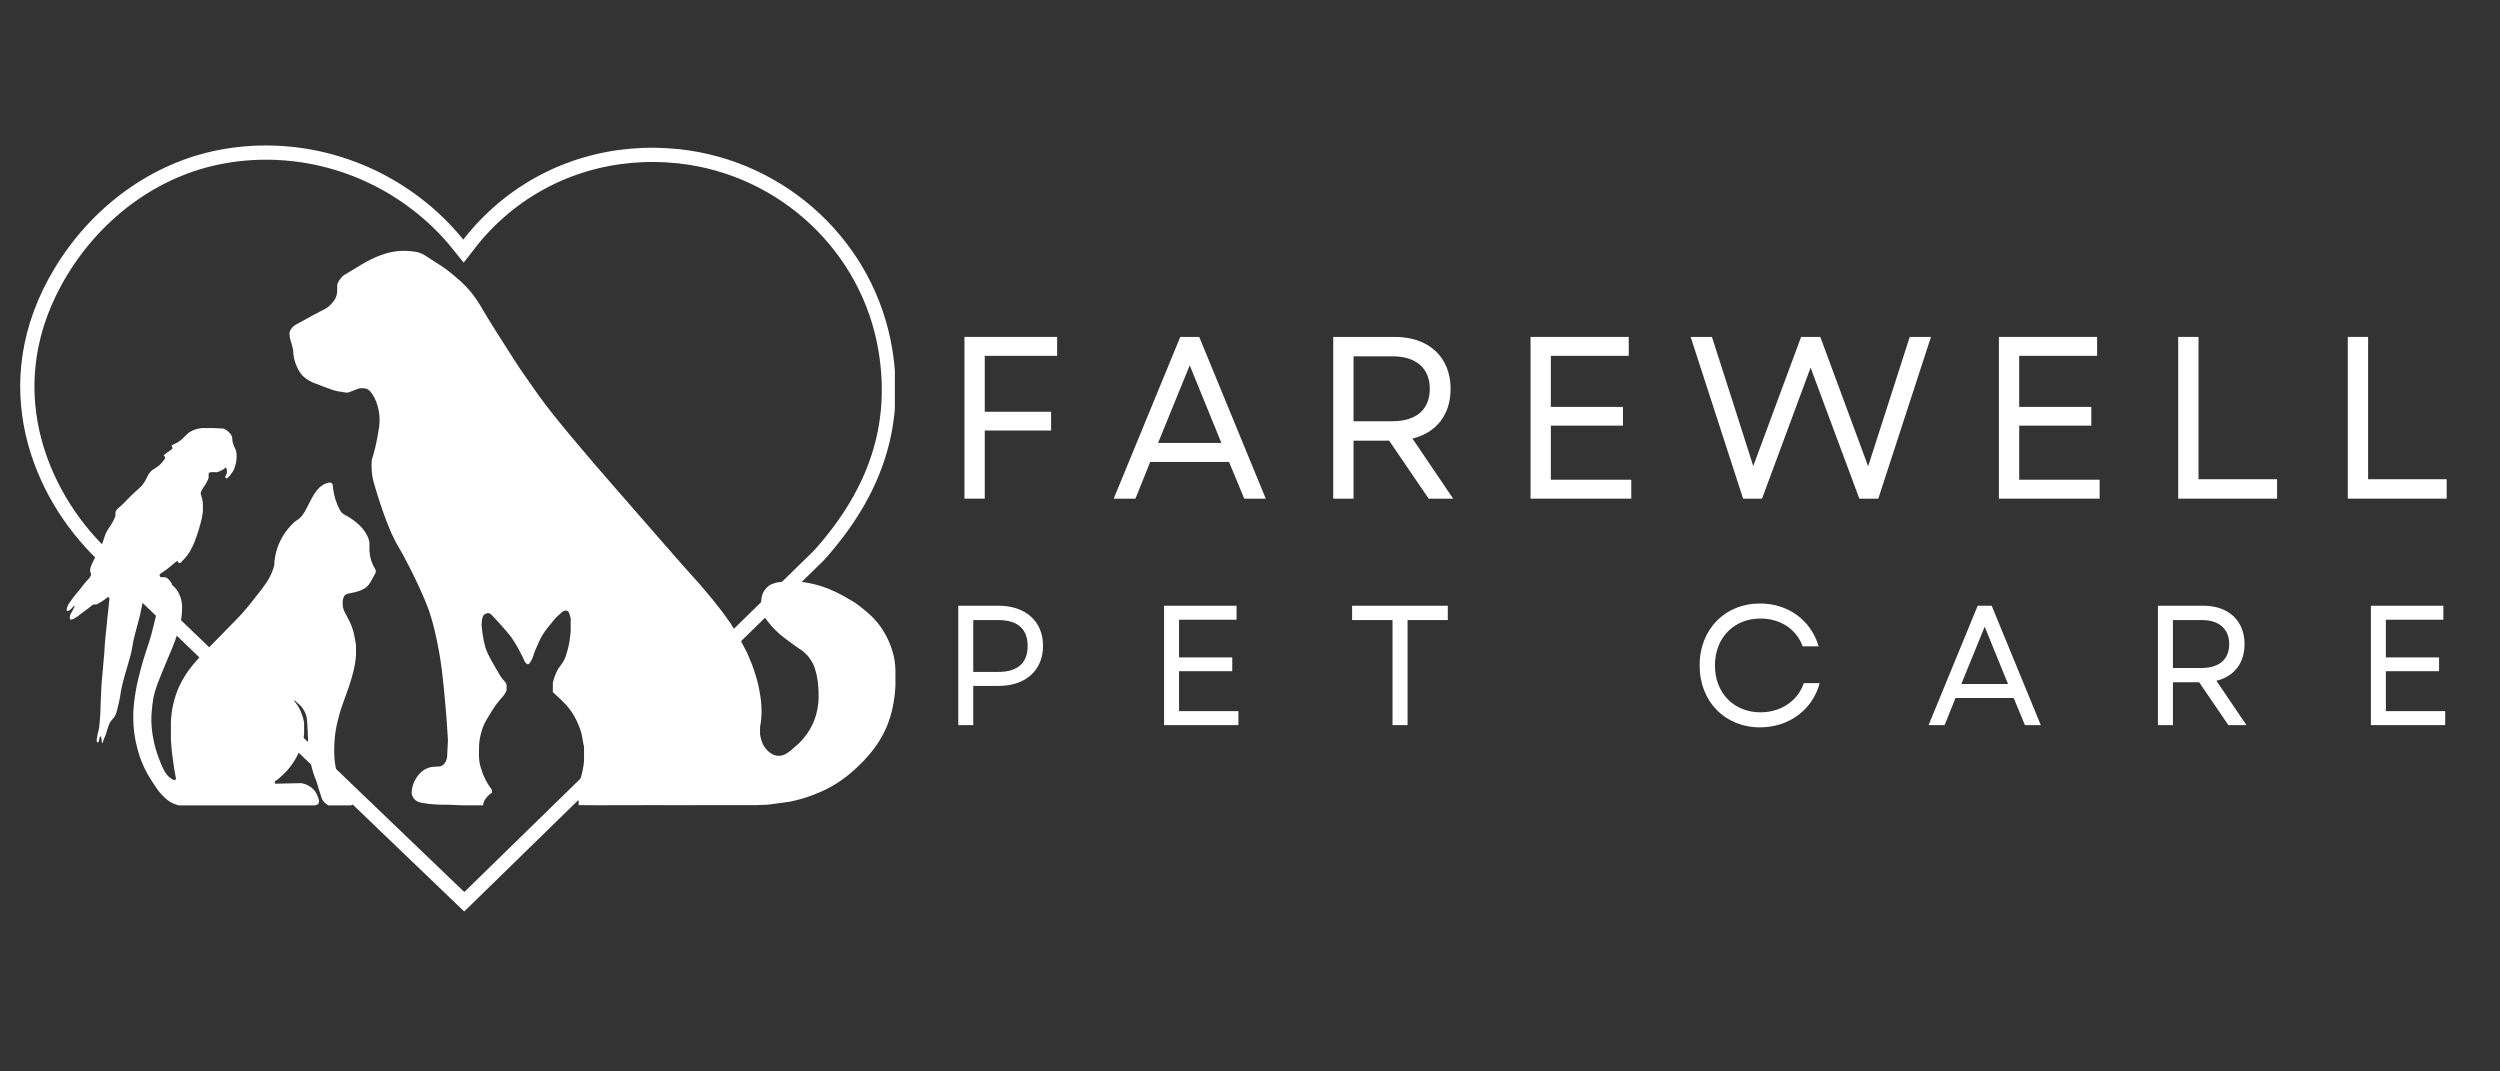
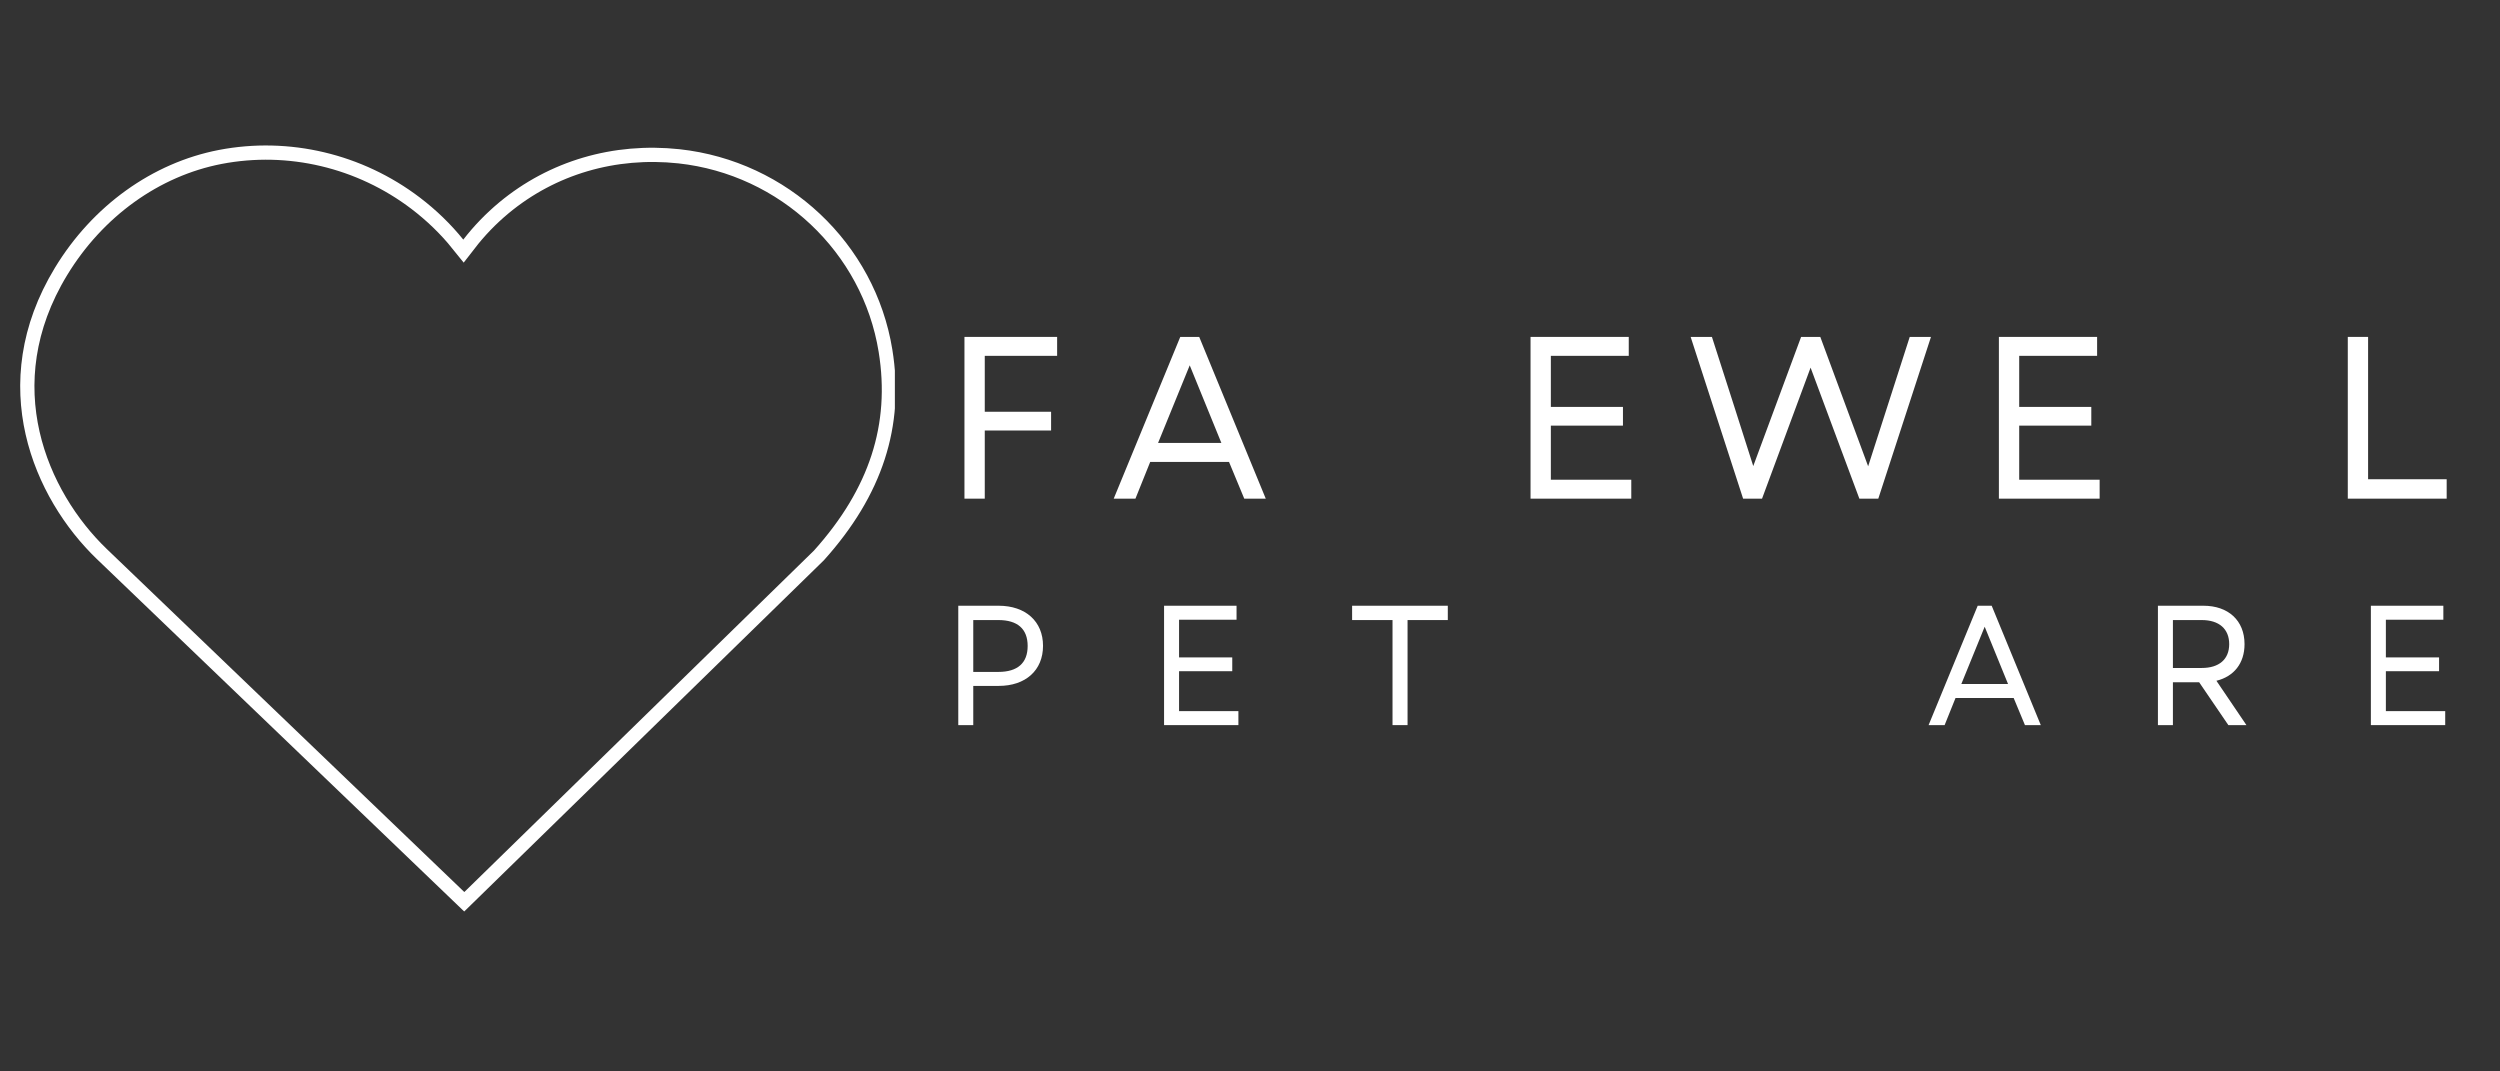
<svg xmlns="http://www.w3.org/2000/svg" width="350" viewBox="0 0 262.5 112.5" height="150" preserveAspectRatio="xMidYMid meet">
  <rect x="0" y="0" width="262.5" height="112.5" fill="#333333" stroke="none" />
  <defs>
    <g />
    <clipPath id="e62a9361f2">
      <path d="M 2.121 15.277 L 93.961 15.277 L 93.961 95.707 L 2.121 95.707 Z M 2.121 15.277 " clip-rule="nonzero" />
    </clipPath>
    <clipPath id="62b559e655">
      <path d="M 5.766 28.117 C -1.688 40.398 3.562 52.348 10.16 58.691 L 48.742 95.707 L 86.512 58.824 C 92.648 52 95 44.762 93.695 36.703 C 91.891 25.555 82.703 16.906 71.352 15.668 C 64.391 14.922 57.668 16.891 52.418 21.25 C 51.008 22.426 49.746 23.734 48.645 25.16 C 47.34 23.539 45.809 22.055 44.078 20.738 C 38.043 16.152 30.359 14.328 22.98 15.746 C 15.992 17.098 9.719 21.605 5.766 28.117 Z M 5.766 28.117 " clip-rule="nonzero" />
    </clipPath>
    <clipPath id="6608fe6af1">
      <path d="M 30 26.324 L 94.34 26.324 L 94.34 84.566 L 30 84.566 Z M 30 26.324 " clip-rule="nonzero" />
    </clipPath>
    <clipPath id="d65fc9da29">
      <path d="M 7 44 L 40 44 L 40 84.566 L 7 84.566 Z M 7 44 " clip-rule="nonzero" />
    </clipPath>
  </defs>
  <g clip-path="url(#e62a9361f2)">
    <g clip-path="url(#62b559e655)">
      <path stroke-linecap="butt" transform="matrix(0.747, 0, 0, 0.747, 2.122, 15.276)" fill="none" stroke-linejoin="miter" d="M 4.88 17.197 C -5.101 33.645 1.93 49.648 10.766 58.144 L 62.437 107.718 L 113.02 58.322 C 121.239 49.182 124.388 39.489 122.641 28.696 C 120.224 13.765 107.92 2.183 92.717 0.524 C 83.394 -0.475 74.391 2.162 67.36 8 C 65.471 9.575 63.782 11.327 62.306 13.237 C 60.559 11.066 58.508 9.078 56.191 7.315 C 48.108 1.173 37.818 -1.27 27.935 0.629 C 18.576 2.439 10.175 8.476 4.88 17.197 Z M 4.88 17.197 " stroke="#ffffff" stroke-width="4" stroke-opacity="1" stroke-miterlimit="4" />
    </g>
  </g>
  <g clip-path="url(#6608fe6af1)">
-     <path fill="#ffffff" d="M 46.949 79.434 C 46.977 78.852 47.008 78.27 47.035 77.691 C 46.941 75.992 46.824 74.57 46.723 73.523 C 46.496 71.082 46.348 69.555 45.93 67.531 C 45.723 66.547 45.523 65.574 45.102 64.297 C 44.977 63.922 44.52 62.566 43.059 59.676 C 41.816 57.211 41.879 57.664 41.125 56.043 C 41.125 56.043 40.273 54.211 39.309 50.891 C 39.168 50.426 39.078 49.949 39.035 49.465 C 39.004 49.078 39.004 48.688 39.035 48.301 C 39.273 47.547 39.465 46.777 39.609 46 C 39.805 44.93 39.902 44.395 39.84 43.672 C 39.715 42.199 39.008 40.941 38.422 40.805 C 38.203 40.754 37.98 40.746 37.754 40.781 C 37.629 40.809 37.523 40.844 37.32 40.922 C 37.117 40.996 36.91 41.082 36.785 41.137 C 36.695 41.18 36.602 41.203 36.504 41.215 C 36.383 41.23 36.266 41.223 36.145 41.191 C 35.668 41.086 35.77 41.172 35.164 41.012 C 34.656 40.875 34.57 40.812 33.145 40.281 C 32.918 40.199 32.703 40.102 32.492 39.984 C 32.402 39.93 32.148 39.785 31.926 39.59 C 31.492 39.219 31.289 38.77 31.152 38.457 C 30.91 37.91 30.785 37.336 30.777 36.738 C 30.754 36.621 30.715 36.438 30.652 36.215 C 30.539 35.797 30.473 35.691 30.43 35.395 C 30.395 35.16 30.367 34.969 30.449 34.75 C 30.512 34.594 30.602 34.492 30.684 34.398 C 30.816 34.246 30.973 34.129 31.152 34.039 L 31.789 33.691 C 32.367 33.375 32.414 33.34 32.766 33.152 C 33.066 32.992 33.422 32.805 33.691 32.668 C 34.168 32.422 34.273 32.371 34.449 32.234 C 34.656 32.066 34.84 31.879 34.996 31.664 C 35.109 31.516 35.223 31.355 35.305 31.113 C 35.359 30.961 35.391 30.801 35.402 30.637 C 35.406 30.387 35.41 30.133 35.41 29.879 C 35.465 29.715 35.543 29.559 35.637 29.41 C 35.727 29.27 35.836 29.141 35.957 29.027 C 36.141 28.852 36.254 28.805 36.656 28.57 C 36.781 28.496 36.512 28.652 37.461 28.078 C 37.824 27.859 38.004 27.75 38.047 27.727 C 38.586 27.402 39.148 27.125 39.73 26.887 C 39.898 26.824 40.09 26.75 40.355 26.668 C 40.656 26.57 41.211 26.402 41.941 26.352 C 42.301 26.324 42.66 26.332 43.02 26.367 C 43.234 26.375 43.453 26.398 43.664 26.441 C 43.836 26.477 44.027 26.516 44.262 26.621 C 44.387 26.676 44.508 26.742 44.621 26.816 L 45.09 27.117 L 45.781 27.566 L 46.305 27.902 C 47.027 28.375 47.668 28.918 47.902 29.125 C 48.207 29.383 48.516 29.648 48.895 30.047 C 49.273 30.445 49.484 30.711 49.562 30.812 C 49.824 31.145 50.004 31.41 50.133 31.609 C 50.398 32.004 50.574 32.312 50.656 32.453 C 51.035 33.105 51.363 33.637 52.023 34.699 C 52.164 34.93 52.098 34.816 53.008 36.242 C 54.121 37.988 54.273 38.23 54.668 38.816 C 54.883 39.133 55.102 39.445 55.543 40.07 C 56.027 40.77 56.289 41.141 56.566 41.527 C 57.473 42.777 58.246 43.734 58.883 44.512 C 59.359 45.105 59.84 45.676 59.895 45.742 L 60.34 46.266 C 61.18 47.246 61.602 47.766 62.355 48.648 C 63.148 49.578 63.758 50.273 64.758 51.422 C 65.262 52.004 65.688 52.488 66 52.84 L 68.992 56.273 C 69.586 56.957 70.184 57.645 70.789 58.328 C 71.289 58.898 71.789 59.461 72.285 60.02 L 73.547 61.43 L 74.855 62.984 L 75.941 64.371 C 76.191 64.723 76.441 65.078 76.695 65.43 C 76.977 65.898 77.262 66.363 77.551 66.832 L 78.465 68.582 C 78.613 68.941 78.766 69.305 78.914 69.664 C 79.055 70.027 79.195 70.422 79.324 70.844 C 79.453 71.266 79.543 71.605 79.629 71.957 C 79.711 72.309 79.746 72.602 79.809 72.922 C 79.949 73.715 79.996 74.512 79.941 75.312 C 79.93 75.484 79.914 75.664 79.887 75.863 C 79.859 76.059 79.836 76.176 79.805 76.312 L 79.805 77.137 C 79.832 77.289 79.867 77.441 79.906 77.59 C 79.969 77.797 80.035 78.023 80.18 78.281 C 80.336 78.551 80.535 78.785 80.777 78.977 C 80.887 79.062 81.059 79.195 81.312 79.285 C 81.457 79.332 81.602 79.359 81.754 79.363 C 81.91 79.363 82.059 79.34 82.207 79.293 C 82.441 79.219 82.594 79.113 82.777 78.988 C 82.992 78.844 83.195 78.676 83.379 78.492 C 83.762 78.184 84.113 77.84 84.422 77.461 C 84.66 77.176 84.871 76.875 85.055 76.555 C 85.195 76.312 85.32 76.062 85.43 75.801 C 85.605 75.371 85.738 74.93 85.824 74.473 C 85.992 73.617 85.965 72.941 85.938 72.395 C 85.918 72.027 85.887 71.477 85.723 70.777 C 85.637 70.426 85.559 70.102 85.379 69.73 C 85.227 69.406 84.91 68.863 84.281 68.359 C 83.957 68.141 83.5 67.828 82.965 67.43 C 82.352 66.977 82 66.715 81.594 66.332 C 81.133 65.891 80.715 65.414 80.348 64.891 C 80.191 64.664 80.078 64.414 80.004 64.148 C 79.941 63.906 79.91 63.664 79.914 63.414 C 79.91 63.172 79.934 62.934 79.98 62.695 C 80 62.574 80.031 62.453 80.078 62.34 C 80.168 62.113 80.285 61.965 80.379 61.852 C 80.477 61.727 80.586 61.617 80.711 61.523 C 80.906 61.375 81.078 61.312 81.25 61.258 C 81.516 61.164 81.789 61.113 82.07 61.098 C 82.203 61.086 82.395 61.074 82.621 61.059 C 82.941 61.043 83.105 61.035 83.312 61.035 C 83.52 61.039 83.723 61.059 83.934 61.078 C 84.352 61.121 84.672 61.172 84.828 61.199 C 85.824 61.379 86.777 61.691 87.691 62.129 C 88.18 62.355 88.52 62.551 88.879 62.754 C 89.379 63.039 89.719 63.23 90.145 63.551 C 90.34 63.699 90.512 63.84 90.699 63.992 C 91.027 64.262 91.215 64.418 91.438 64.629 C 91.738 64.914 92.016 65.219 92.27 65.547 C 92.496 65.844 92.707 66.16 92.895 66.484 C 93.164 66.957 93.391 67.449 93.574 67.961 C 93.73 68.395 93.848 68.844 93.922 69.297 C 93.98 69.652 94.012 70.004 94.02 70.363 L 94.023 71.941 C 94.012 72.234 93.984 72.605 93.938 73.031 C 93.879 73.52 93.797 74.008 93.684 74.488 C 93.547 75.086 93.359 75.672 93.129 76.242 C 92.914 76.754 92.66 77.25 92.371 77.723 C 91.941 78.434 91.543 78.91 91.254 79.25 C 90.848 79.73 90.414 80.184 89.949 80.613 C 89.504 81.02 88.785 81.68 87.723 82.332 C 87.199 82.656 86.656 82.938 86.094 83.176 C 85.059 83.633 83.988 83.973 82.883 84.188 L 80.617 84.492 L 79.426 84.539 C 77.395 84.535 75.762 84.539 74.617 84.539 C 73.27 84.543 72.457 84.547 70.945 84.547 L 68.691 84.539 L 65.879 84.547 L 62.734 84.551 L 60.75 84.539 C 60.773 84.414 60.773 84.285 60.754 84.156 C 60.734 83.992 60.684 83.879 60.59 83.668 C 60.523 83.512 60.449 83.359 60.363 83.211 C 60.352 83.148 60.352 83.086 60.363 83.023 C 60.383 82.902 60.434 82.801 60.516 82.711 C 60.602 82.594 60.676 82.473 60.738 82.344 C 60.816 82.188 60.871 82.043 60.961 81.746 C 61.047 81.449 61.113 81.215 61.188 80.844 C 61.25 80.535 61.293 80.223 61.324 79.91 L 61.324 78.41 C 61.301 78.316 61.266 78.172 61.234 78 C 61.16 77.641 61.137 77.441 61.105 77.27 C 61.043 76.902 60.945 76.641 60.805 76.27 C 60.664 75.895 60.492 75.531 60.293 75.184 C 60.051 74.766 59.77 74.383 59.445 74.023 C 59.148 73.688 58.855 73.418 58.383 72.98 L 58.047 72.676 L 58.047 71.684 C 58.105 71.426 58.184 71.172 58.281 70.926 C 58.379 70.676 58.473 70.434 58.66 70.152 C 58.785 69.961 58.844 69.922 59.02 69.656 C 59.113 69.52 59.195 69.375 59.27 69.227 C 59.383 68.996 59.469 68.758 59.523 68.508 C 59.625 68.172 59.695 67.879 59.738 67.652 C 59.809 67.312 59.844 67.039 59.863 66.832 C 59.887 66.625 59.906 66.445 59.918 66.312 C 59.918 65.848 59.922 65.387 59.926 64.922 C 59.879 64.734 59.828 64.578 59.789 64.457 C 59.75 64.34 59.723 64.281 59.664 64.219 C 59.602 64.156 59.523 64.117 59.434 64.102 C 59.402 64.098 59.316 64.09 59.145 64.184 C 59.012 64.258 58.93 64.34 58.844 64.422 C 58.516 64.73 58.527 64.688 58.355 64.871 C 58.262 64.969 58.23 65.012 58.031 65.262 C 57.609 65.789 57.609 65.77 57.434 66 C 57.258 66.234 57.117 66.414 56.965 66.664 C 56.812 66.91 56.688 67.18 56.469 67.668 C 56.25 68.156 56.125 68.43 56.055 68.68 C 56.008 68.84 55.977 68.969 55.891 69.16 C 55.797 69.363 55.68 69.547 55.535 69.715 C 55.508 69.73 55.48 69.742 55.449 69.746 C 55.355 69.758 55.285 69.68 55.277 69.668 C 55.219 69.629 55.168 69.582 55.129 69.523 C 55.098 69.48 55.074 69.422 55.023 69.309 C 55.004 69.254 54.973 69.184 54.945 69.117 C 54.84 68.902 54.695 68.613 54.512 68.27 C 54.367 68.004 54.137 67.582 53.844 67.148 C 53.555 66.715 53.262 66.371 52.711 65.746 C 52.434 65.434 52.062 65.02 51.602 64.547 C 51.547 64.48 51.473 64.43 51.387 64.398 C 51.207 64.34 51.051 64.414 50.984 64.445 C 50.871 64.5 50.777 64.582 50.707 64.688 C 50.68 64.812 50.645 64.941 50.613 65.066 C 50.598 65.223 50.582 65.387 50.566 65.547 C 50.57 65.648 50.574 65.793 50.594 65.961 C 50.613 66.184 50.637 66.352 50.672 66.562 C 50.77 67.129 50.816 67.414 50.887 67.68 C 50.945 67.91 51.016 68.133 51.102 68.355 C 51.176 68.543 51.246 68.68 51.383 68.945 C 51.422 69.027 51.582 69.34 51.848 69.801 C 52.109 70.262 52.039 70.121 52.309 70.586 C 52.449 70.836 52.602 71.105 52.762 71.289 C 52.824 71.363 52.883 71.438 52.949 71.504 C 53.012 71.574 53.066 71.629 53.105 71.699 C 53.148 71.77 53.176 71.844 53.191 71.926 L 53.191 72.508 C 53.16 72.578 53.121 72.656 53.074 72.742 C 53.016 72.844 52.949 72.941 52.879 73.035 C 52.824 73.105 52.766 73.172 52.703 73.234 C 52.703 73.234 52.648 73.301 52.355 73.648 C 52.062 73.996 51.805 74.402 51.574 74.766 C 51.379 75.07 51.242 75.309 51.16 75.449 C 51.008 75.715 50.93 75.852 50.836 76.051 C 50.723 76.301 50.629 76.559 50.555 76.82 C 50.449 77.168 50.379 77.516 50.336 77.871 C 50.305 78.156 50.301 78.348 50.293 78.727 C 50.285 79.285 50.281 79.562 50.328 79.91 C 50.395 80.355 50.504 80.691 50.598 80.957 C 50.688 81.23 50.797 81.496 50.922 81.754 C 51.125 82.168 51.367 82.559 51.652 82.918 L 51.648 83.238 C 51.574 83.281 51.508 83.328 51.445 83.379 C 51.309 83.488 51.188 83.613 51.082 83.75 C 50.961 83.902 50.863 84.027 50.793 84.223 C 50.754 84.332 50.727 84.445 50.719 84.559 L 50.258 84.559 C 50.043 84.559 49.891 84.562 49.852 84.562 C 48.895 84.574 48.09 84.543 48.09 84.543 C 47.613 84.523 47.574 84.504 47.145 84.496 C 46.711 84.488 46.652 84.496 46.293 84.492 C 45.645 84.48 45 84.422 44.363 84.309 C 44.102 84.262 43.867 84.211 43.641 84.027 C 43.562 83.961 43.348 83.781 43.258 83.469 C 43.199 83.258 43.227 83.094 43.266 82.828 C 43.324 82.5 43.43 82.191 43.586 81.898 C 43.688 81.703 43.809 81.52 43.949 81.352 C 44.109 81.156 44.293 80.992 44.504 80.855 C 44.809 80.66 45.145 80.543 45.508 80.512 L 46.129 80.48 C 46.223 80.469 46.312 80.441 46.395 80.398 C 46.504 80.34 46.598 80.262 46.672 80.164 C 46.887 79.898 46.938 79.57 46.949 79.434 Z M 46.949 79.434 " fill-opacity="1" fill-rule="nonzero" />
-   </g>
+     </g>
  <g clip-path="url(#d65fc9da29)">
-     <path fill="#ffffff" d="M 26.465 84.641 C 27.484 84.652 28.527 84.656 29.586 84.648 C 30.594 84.641 31.59 84.621 32.566 84.594 C 32.781 84.621 32.992 84.602 33.199 84.531 C 33.266 84.508 33.328 84.48 33.387 84.449 C 33.426 84.402 33.457 84.352 33.473 84.293 C 33.512 84.172 33.496 84.062 33.469 83.945 C 33.41 83.734 33.332 83.531 33.234 83.336 C 33.16 83.188 33.066 83.055 32.957 82.934 C 32.809 82.766 32.633 82.629 32.438 82.52 C 32.184 82.371 31.906 82.277 31.617 82.23 L 29.16 82.285 L 28.863 82.281 L 28.863 82.031 C 28.926 81.992 29.02 81.938 29.125 81.863 C 29.23 81.789 29.324 81.707 29.582 81.465 C 29.844 81.219 29.992 81.082 30.082 80.984 C 30.168 80.887 30.234 80.812 30.367 80.641 C 30.586 80.359 30.812 80.066 31.055 79.641 C 31.254 79.301 31.418 78.941 31.559 78.57 C 31.68 78.258 31.777 77.934 31.844 77.605 C 31.891 77.391 31.914 77.203 31.93 77.062 L 31.93 75.859 C 31.906 75.734 31.875 75.574 31.824 75.398 C 31.777 75.227 31.723 75.062 31.656 74.898 C 31.586 74.703 31.5 74.516 31.402 74.336 C 31.32 74.184 31.23 74.043 31.129 73.902 C 31.043 73.785 30.953 73.672 30.855 73.562 L 30.949 73.562 L 31.25 73.824 C 31.43 73.98 31.461 74.004 31.52 74.062 C 31.625 74.172 31.719 74.289 31.805 74.418 C 32.02 74.723 32.156 75.059 32.215 75.426 C 32.234 75.555 32.25 75.684 32.254 75.812 C 32.273 76.105 32.289 76.406 32.305 76.707 C 32.328 77.246 32.348 77.773 32.352 78.293 C 32.395 78.719 32.445 79.086 32.492 79.383 C 32.527 79.598 32.582 79.922 32.68 80.352 C 32.742 80.609 32.809 80.895 32.926 81.254 C 33.043 81.617 33.082 81.633 33.238 82.074 C 33.309 82.273 33.316 82.32 33.562 83.137 C 33.77 83.812 33.793 83.883 33.859 83.992 C 34.082 84.348 34.402 84.535 34.641 84.641 L 36.012 84.648 L 36.496 84.641 C 36.641 84.633 36.781 84.598 36.91 84.535 C 37.004 84.488 37.145 84.422 37.266 84.266 C 37.348 84.152 37.406 84.027 37.434 83.887 L 37.43 83.336 C 37.355 83.164 37.258 83.008 37.129 82.871 C 36.961 82.691 36.758 82.559 36.523 82.477 L 36.02 82.477 C 35.941 82.426 35.871 82.367 35.812 82.297 C 35.738 82.215 35.684 82.125 35.641 82.023 C 35.523 81.766 35.453 81.508 35.402 81.293 C 35.352 81.078 35.305 80.879 35.246 80.566 C 35.188 80.258 35.156 79.977 35.148 79.922 C 35.148 79.922 35.121 79.664 35.105 79.387 C 35.062 78.672 35.125 77.781 35.137 77.621 C 35.148 77.461 35.172 77.215 35.211 76.945 C 35.277 76.477 35.355 76.137 35.438 75.785 C 35.578 75.191 35.719 74.723 35.801 74.461 C 35.887 74.195 35.969 73.961 36.156 73.441 C 36.477 72.539 36.492 72.527 36.641 72.086 C 36.879 71.375 37.008 70.887 37.035 70.773 C 37.133 70.406 37.223 70.062 37.293 69.598 C 37.344 69.246 37.371 68.945 37.383 68.727 C 37.383 68.391 37.383 68.055 37.379 67.719 C 37.363 67.625 37.336 67.484 37.309 67.312 C 37.242 66.941 37.211 66.758 37.184 66.629 C 37.121 66.348 37.039 66.074 36.941 65.801 C 36.789 65.395 36.621 65.082 36.383 64.629 C 36.195 64.281 36.09 64.113 36.027 63.805 C 35.988 63.629 35.977 63.453 35.98 63.273 C 35.977 63.133 35.992 63 36.031 62.867 C 36.066 62.75 36.102 62.621 36.215 62.504 C 36.297 62.422 36.391 62.367 36.504 62.34 C 36.766 62.297 36.98 62.25 37.137 62.211 C 37.473 62.133 37.758 62.059 38.09 61.887 C 38.219 61.82 38.328 61.762 38.461 61.656 C 38.656 61.488 38.77 61.32 38.883 61.148 C 38.996 60.973 39.016 60.898 39.266 60.453 L 39.438 60.145 C 39.461 60.047 39.461 59.949 39.438 59.852 C 39.41 59.73 39.352 59.66 39.297 59.57 C 39.238 59.484 39.172 59.34 39.074 59.113 C 38.945 58.805 38.895 58.539 38.859 58.348 C 38.828 58.184 38.805 58.016 38.793 57.852 C 38.789 57.535 38.785 57.219 38.785 56.898 C 38.762 56.793 38.73 56.684 38.695 56.578 C 38.664 56.48 38.508 56.027 38.066 55.496 C 37.898 55.297 37.711 55.109 37.512 54.941 C 37.121 54.602 36.691 54.312 36.23 54.074 C 36.113 54.016 36.008 53.941 35.914 53.852 C 35.801 53.742 35.711 53.617 35.648 53.473 C 35.488 53.164 35.355 52.848 35.246 52.516 C 35.16 52.25 35.094 51.98 35.039 51.707 C 34.992 51.469 34.961 51.227 34.941 50.988 C 34.945 50.922 34.93 50.863 34.895 50.805 C 34.824 50.703 34.711 50.68 34.66 50.672 C 34.613 50.664 34.574 50.66 34.422 50.699 C 34.316 50.723 34.215 50.754 34.121 50.801 C 33.934 50.887 33.762 51 33.605 51.133 C 33.5 51.227 33.277 51.438 32.957 51.934 C 32.801 52.18 32.684 52.406 32.453 52.852 C 32.164 53.41 32.152 53.477 31.98 53.758 C 31.738 54.148 31.57 54.328 31.395 54.473 C 31.266 54.57 31.246 54.562 31.078 54.688 C 31.016 54.73 30.789 54.906 30.473 55.258 C 30.121 55.645 29.816 56.066 29.57 56.523 C 29.082 57.418 28.824 58.371 28.793 59.387 C 28.754 59.52 28.703 59.695 28.629 59.891 C 28.531 60.156 28.414 60.414 28.281 60.664 C 28.066 61.07 27.867 61.34 27.5 61.84 C 27.402 61.969 27.219 62.199 26.863 62.652 C 26.461 63.164 26.262 63.418 26.133 63.578 C 25.738 64.055 25.426 64.402 25.25 64.598 C 24.863 65.02 24.762 65.105 23.879 66.008 C 22.992 66.91 23.02 66.898 22.387 67.535 C 21.828 68.098 21.789 68.121 21.465 68.461 C 21.035 68.914 20.691 69.27 20.281 69.773 C 20.004 70.121 19.715 70.484 19.383 71.016 C 19.164 71.375 18.965 71.746 18.789 72.133 C 18.527 72.727 18.324 73.34 18.184 73.973 C 18.047 74.578 17.969 75.188 17.945 75.805 L 17.945 77.645 C 17.973 78.16 18.012 78.594 18.047 78.906 C 18.082 79.223 18.113 79.484 18.156 79.789 C 18.199 80.098 18.242 80.426 18.316 80.879 C 18.371 81.191 18.418 81.457 18.461 81.652 C 18.5 81.754 18.469 81.836 18.375 81.891 C 18.301 81.93 18.207 81.91 18.137 81.844 C 18.035 81.793 17.941 81.734 17.852 81.664 C 17.699 81.543 17.562 81.406 17.449 81.246 C 17.371 81.141 17.23 80.938 17.004 80.43 C 16.848 80.086 16.75 79.812 16.645 79.52 C 16.535 79.227 16.445 78.965 16.344 78.625 C 16.223 78.203 16.125 77.773 16.055 77.336 C 15.984 76.934 15.859 76.141 15.898 75.148 C 15.914 74.844 15.941 74.555 15.957 74.414 C 15.98 74.168 16.023 73.73 16.109 73.281 C 16.219 72.707 16.359 72.305 16.559 71.742 C 16.668 71.445 16.82 71.074 17.125 70.332 C 17.289 69.93 17.426 69.605 17.578 69.242 C 17.898 68.48 17.953 68.363 18.059 68.102 C 18.238 67.672 18.48 67.039 18.742 66.227 C 18.816 65.98 18.891 65.711 18.953 65.41 C 19.016 65.113 19.051 64.859 19.078 64.617 C 19.09 64.484 19.105 64.305 19.113 64.094 C 19.125 63.902 19.125 63.715 19.113 63.523 C 19.094 63.211 19.027 62.906 18.914 62.613 C 18.812 62.34 18.676 62.086 18.5 61.852 C 18.367 61.688 18.223 61.543 18.055 61.41 C 18.059 61.363 18.051 61.312 18.035 61.27 C 18.016 61.227 17.996 61.191 17.965 61.156 C 17.887 61.047 17.801 60.941 17.707 60.844 C 17.57 60.703 17.5 60.656 17.426 60.633 C 17.375 60.617 17.324 60.609 17.273 60.609 L 17.055 60.609 L 16.848 60.605 C 16.82 60.555 16.797 60.508 16.781 60.48 C 16.766 60.449 16.754 60.398 16.754 60.387 C 16.758 60.34 16.777 60.297 16.812 60.266 L 17.004 60.133 C 17.105 60.066 17.309 59.926 17.48 59.801 C 17.652 59.676 17.84 59.52 18.168 59.246 L 18.527 58.941 L 18.676 58.941 C 18.68 58.965 18.688 58.984 18.703 59.004 C 18.715 59.023 18.73 59.043 18.742 59.059 C 18.781 59.102 18.777 59.113 18.793 59.125 C 18.805 59.137 18.852 59.145 18.93 59.105 C 19.012 59.066 19.066 58.98 19.156 58.891 C 19.332 58.711 19.496 58.523 19.648 58.328 C 19.934 57.953 20.105 57.605 20.23 57.344 C 20.41 56.98 20.504 56.699 20.66 56.258 C 20.797 55.863 20.883 55.57 20.984 55.215 C 21.145 54.652 21.195 54.414 21.219 54.285 C 21.262 54.039 21.289 53.836 21.305 53.688 L 21.301 52.762 C 21.27 52.562 21.227 52.363 21.168 52.168 C 21.141 52.078 21.113 51.992 21.082 51.91 L 21.082 51.703 C 21.137 51.59 21.188 51.477 21.238 51.363 L 21.582 50.855 L 21.84 50.363 L 21.91 50.137 L 21.902 49.727 L 22.051 49.586 L 22.34 49.574 L 22.738 49.582 C 22.859 49.562 22.973 49.527 23.082 49.48 C 23.172 49.441 23.258 49.398 23.34 49.352 C 23.441 49.293 23.523 49.238 23.586 49.195 C 23.602 49.176 23.621 49.156 23.637 49.137 C 23.652 49.113 23.664 49.102 23.68 49.086 L 23.727 49.086 C 23.738 49.105 23.75 49.125 23.762 49.148 C 23.785 49.191 23.805 49.234 23.816 49.285 C 23.816 49.414 23.82 49.547 23.82 49.676 C 23.812 49.707 23.805 49.738 23.793 49.766 C 23.773 49.809 23.75 49.848 23.727 49.887 C 23.707 49.918 23.688 49.953 23.676 49.988 C 23.664 50.016 23.641 50.094 23.676 50.164 C 23.688 50.188 23.707 50.207 23.73 50.223 C 23.75 50.223 23.773 50.223 23.793 50.223 C 23.816 50.219 23.84 50.211 23.859 50.199 C 23.906 50.172 23.945 50.141 23.984 50.105 C 24.047 50.047 24.102 49.984 24.152 49.918 C 24.473 49.473 24.488 49.449 24.52 49.383 C 24.574 49.27 24.621 49.156 24.656 49.035 C 24.719 48.859 24.766 48.68 24.801 48.496 C 24.812 48.344 24.832 48.195 24.844 48.047 C 24.844 47.965 24.844 47.883 24.844 47.805 C 24.844 47.672 24.828 47.539 24.797 47.41 C 24.773 47.309 24.742 47.211 24.699 47.117 L 24.516 46.719 C 24.48 46.605 24.453 46.492 24.418 46.375 C 24.406 46.211 24.391 46.047 24.371 45.883 C 24.348 45.816 24.316 45.75 24.281 45.688 C 24.23 45.594 24.164 45.512 24.09 45.438 C 24.004 45.348 23.914 45.266 23.812 45.191 C 23.738 45.137 23.66 45.09 23.578 45.047 C 23.531 45.027 23.484 45.008 23.434 44.996 L 22.371 44.949 L 21.254 44.949 C 21.016 44.965 20.621 45.023 20.23 45.203 C 20.082 45.266 19.941 45.348 19.809 45.441 C 19.75 45.488 19.695 45.535 19.477 45.746 C 19.105 46.105 19.133 46.098 19.016 46.191 C 18.855 46.32 18.688 46.43 18.504 46.527 C 18.344 46.613 18.199 46.68 18.09 46.727 C 18.066 46.734 18.047 46.754 18.035 46.777 C 18.023 46.805 18.023 46.836 18.035 46.863 C 18.051 46.898 18.066 46.934 18.086 46.965 C 18.113 47.016 18.129 47.027 18.129 47.051 C 18.129 47.074 18.062 47.148 18.039 47.164 C 17.926 47.238 17.832 47.344 17.715 47.41 C 17.543 47.508 17.387 47.621 17.246 47.758 C 17.234 47.766 17.199 47.793 17.203 47.828 C 17.207 47.863 17.215 47.867 17.246 47.898 L 17.297 47.945 C 17.32 47.965 17.336 47.992 17.34 48.023 C 17.344 48.051 17.34 48.078 17.328 48.105 C 17.324 48.133 17.312 48.16 17.297 48.184 C 17.25 48.254 17.188 48.348 17.105 48.449 C 16.992 48.594 16.863 48.727 16.727 48.848 C 16.625 48.934 16.523 49.016 16.41 49.086 C 16.074 49.324 16.004 49.32 15.848 49.48 C 15.758 49.57 15.68 49.672 15.617 49.777 C 15.527 49.914 15.504 49.988 15.383 50.227 C 15.305 50.375 15.258 50.461 15.199 50.562 C 15.055 50.801 14.883 51.016 14.684 51.207 C 14.594 51.293 14.613 51.266 14.406 51.449 C 14.355 51.492 14.238 51.598 14.031 51.797 C 13.824 51.996 13.617 52.184 13.328 52.484 C 13.039 52.785 13.078 52.77 12.957 52.879 C 12.836 52.988 12.562 53.223 12.355 53.418 C 12.277 53.488 12.215 53.574 12.168 53.668 C 12.148 53.715 12.129 53.762 12.117 53.812 L 12.117 54.207 C 12.086 54.277 12.043 54.379 11.984 54.5 C 11.957 54.555 11.895 54.691 11.84 54.797 C 11.742 54.98 11.668 55.086 11.562 55.242 C 11.32 55.605 11.203 55.785 11.094 56.031 C 11.066 56.098 11.012 56.258 10.906 56.574 C 10.797 56.891 10.781 56.961 10.727 57.109 C 10.703 57.168 10.641 57.328 10.445 57.703 C 10.227 58.121 10.188 58.145 9.977 58.547 C 9.762 58.949 9.871 58.793 9.648 59.234 C 9.648 59.234 9.492 59.539 9.465 59.82 C 9.457 59.879 9.457 59.934 9.465 59.992 C 9.488 60.121 9.543 60.152 9.559 60.258 C 9.574 60.363 9.543 60.402 9.516 60.469 C 9.473 60.582 9.406 60.68 9.32 60.762 C 9.121 60.957 8.953 61.188 8.766 61.398 C 8.582 61.613 8.656 61.555 8.34 61.945 C 8.023 62.336 7.973 62.371 7.734 62.684 C 7.68 62.754 7.734 62.684 7.418 63.121 C 7.309 63.273 7.172 63.461 7.078 63.688 C 7.043 63.781 7.02 63.879 7.008 63.977 C 6.996 64.078 6.992 64.125 7.02 64.152 C 7.082 64.211 7.258 64.117 7.355 64.039 C 7.457 63.961 7.477 63.93 7.582 63.809 C 7.641 63.738 7.723 63.691 7.789 63.629 C 7.797 63.625 7.816 63.602 7.828 63.609 C 7.84 63.617 7.836 63.656 7.832 63.668 C 7.824 63.707 7.812 63.742 7.793 63.777 C 7.773 63.809 7.762 63.84 7.742 63.871 C 7.695 63.953 7.695 63.969 7.562 64.207 C 7.41 64.484 7.383 64.52 7.355 64.633 C 7.336 64.695 7.328 64.762 7.332 64.828 C 7.332 64.922 7.336 64.996 7.371 65.031 C 7.477 65.141 7.836 64.918 7.98 64.832 C 8.121 64.742 8.246 64.645 8.441 64.492 C 8.637 64.34 8.461 64.48 9.414 63.762 L 9.793 63.469 L 10.137 63.469 C 10.316 63.379 10.465 63.293 10.574 63.227 C 10.781 63.102 10.938 62.988 11.059 62.898 C 11.184 62.805 11.23 62.766 11.285 62.723 C 11.312 62.703 11.34 62.691 11.371 62.695 C 11.398 62.703 11.418 62.715 11.434 62.734 C 11.465 62.766 11.48 62.805 11.488 62.848 C 11.484 62.891 11.477 62.965 11.469 63.051 C 11.418 63.535 11.395 63.754 11.371 64.023 C 11.324 64.465 11.328 64.398 11.277 64.887 C 11.23 65.336 11.23 65.348 11.18 65.867 C 11.121 66.43 11.117 66.438 11.074 66.879 C 11.043 67.188 11.02 67.441 10.996 67.789 C 10.969 68.18 10.977 68.203 10.953 68.555 C 10.926 68.906 10.914 68.969 10.867 69.496 C 10.82 69.98 10.828 69.934 10.77 70.633 C 10.707 71.328 10.699 71.359 10.672 71.703 C 10.637 72.176 10.621 72.543 10.613 72.758 C 10.594 73.117 10.594 73.234 10.578 73.707 C 10.551 74.633 10.531 75.098 10.492 75.535 C 10.438 76.18 10.406 76.504 10.352 76.676 C 10.262 76.977 10.199 77.285 10.164 77.598 C 10.156 77.645 10.156 77.691 10.156 77.738 C 10.156 77.852 10.16 77.883 10.18 77.906 C 10.203 77.934 10.219 77.953 10.266 77.949 C 10.316 77.945 10.344 77.906 10.359 77.891 C 10.375 77.871 10.391 77.805 10.406 77.691 C 10.434 77.535 10.453 77.473 10.461 77.453 C 10.484 77.395 10.512 77.316 10.551 77.316 C 10.586 77.316 10.656 77.504 10.656 77.516 C 10.66 77.594 10.664 77.66 10.668 77.715 C 10.672 77.77 10.676 77.828 10.688 77.887 C 10.703 77.953 10.719 78.039 10.746 78.043 C 10.77 78.043 10.781 77.984 10.828 77.828 C 10.879 77.672 10.895 77.621 10.922 77.555 C 10.977 77.422 10.996 77.418 11.051 77.293 C 11.105 77.172 11.094 77.148 11.145 76.98 C 11.191 76.812 11.199 76.828 11.285 76.555 C 11.375 76.281 11.371 76.262 11.43 76.117 C 11.473 76.008 11.523 75.902 11.586 75.801 C 11.691 75.633 11.746 75.613 11.895 75.422 C 11.992 75.301 12.074 75.172 12.145 75.035 C 12.188 74.949 12.207 74.895 12.309 74.488 C 12.402 74.129 12.449 73.945 12.488 73.754 C 12.531 73.566 12.566 73.379 12.59 73.254 C 12.668 72.82 12.672 72.727 12.73 72.406 C 12.773 72.168 12.816 72.004 12.883 71.73 C 12.922 71.574 12.988 71.297 13.145 70.75 C 13.301 70.207 13.332 70.125 13.52 69.473 C 13.652 69.02 13.715 68.789 13.754 68.621 C 13.887 68.082 13.855 68.012 13.988 67.375 C 14.055 67.051 14.117 66.812 14.234 66.363 C 14.305 66.098 14.305 66.098 14.469 65.48 C 14.664 64.746 14.699 64.605 14.719 64.52 C 14.75 64.379 14.797 64.152 14.887 63.699 C 15.008 63.105 15.047 62.891 15.156 62.574 C 15.207 62.43 15.266 62.289 15.332 62.148 L 15.473 62.148 C 15.504 62.176 15.539 62.203 15.574 62.227 L 15.844 62.234 L 15.898 62.484 C 15.895 62.547 15.895 62.609 15.895 62.672 C 15.93 62.75 15.977 62.816 16.039 62.867 C 16.094 62.914 16.23 63.016 16.402 63.02 C 16.473 63.02 16.523 63.004 16.574 63.043 C 16.617 63.074 16.641 63.117 16.641 63.168 C 16.641 63.199 16.625 63.211 16.598 63.27 C 16.598 63.27 16.586 63.293 16.555 63.379 C 16.48 63.582 16.5 63.965 16.5 63.965 C 16.504 64.055 16.457 64.281 16.359 64.73 C 16.34 64.816 16.297 65.016 16.168 65.531 C 16.043 66.047 15.984 66.27 15.902 66.574 C 15.883 66.641 15.793 66.965 15.66 67.398 C 15.555 67.734 15.535 67.773 15.332 68.398 C 15.184 68.855 15.109 69.086 15.039 69.32 C 14.941 69.648 14.879 69.891 14.773 70.281 C 14.633 70.797 14.566 71.055 14.5 71.352 C 14.414 71.703 14.312 72.195 14.215 72.781 C 14.129 73.32 14.086 73.707 14.074 73.812 C 14.055 74.023 14.039 74.207 14.027 74.348 C 13.98 74.984 13.98 75.625 14.027 76.266 C 14.07 76.828 14.141 77.258 14.172 77.449 C 14.188 77.551 14.262 77.973 14.406 78.527 C 14.461 78.738 14.543 79.059 14.684 79.465 C 14.746 79.648 14.867 79.988 15.055 80.402 C 15.129 80.562 15.27 80.867 15.473 81.238 C 15.531 81.34 15.691 81.629 15.984 82.078 C 16.371 82.672 16.566 82.969 16.871 83.316 C 17.414 83.934 17.816 84.172 17.941 84.242 C 18.078 84.316 18.219 84.383 18.363 84.441 C 18.633 84.547 18.914 84.613 19.203 84.641 Z M 26.465 84.641 " fill-opacity="1" fill-rule="nonzero" />
-   </g>
+     </g>
  <g fill="#ffffff" fill-opacity="1">
    <g transform="translate(98.791, 52.359)">
      <g>
        <path d="M 2.477 0 L 4.609 0 L 4.609 -7.156 L 11.574 -7.156 L 11.574 -9.125 L 4.609 -9.125 L 4.609 -14.996 L 12.207 -14.996 L 12.207 -16.984 L 2.477 -16.984 Z M 2.477 0 " />
      </g>
    </g>
  </g>
  <g fill="#ffffff" fill-opacity="1">
    <g transform="translate(116.526, 52.359)">
      <g>
        <path d="M 0.414 0 L 2.695 0 L 4.246 -3.859 L 12.52 -3.859 L 14.121 0 L 16.379 0 L 9.391 -16.984 L 7.402 -16.984 Z M 5.07 -5.848 L 8.395 -14 L 11.719 -5.848 Z M 5.07 -5.848 " />
      </g>
    </g>
  </g>
  <g fill="#ffffff" fill-opacity="1">
    <g transform="translate(137.512, 52.359)">
      <g>
-         <path d="M 2.477 0 L 4.609 0 L 4.609 -6.09 L 8.348 -6.09 L 12.496 0 L 15.07 0 L 10.797 -6.309 C 13.273 -6.914 14.801 -8.785 14.801 -11.527 C 14.801 -14.898 12.473 -16.984 8.953 -16.984 L 2.477 -16.984 Z M 4.609 -8.129 L 4.609 -14.945 L 8.711 -14.945 C 11.188 -14.945 12.617 -13.684 12.617 -11.527 C 12.617 -9.367 11.188 -8.129 8.711 -8.129 Z M 4.609 -8.129 " />
-       </g>
+         </g>
    </g>
  </g>
  <g fill="#ffffff" fill-opacity="1">
    <g transform="translate(158.23, 52.359)">
      <g>
        <path d="M 2.477 0 L 13.055 0 L 13.055 -1.988 L 4.609 -1.988 L 4.609 -7.668 L 12.18 -7.668 L 12.18 -9.633 L 4.609 -9.633 L 4.609 -14.996 L 12.789 -14.996 L 12.789 -16.984 L 2.477 -16.984 Z M 2.477 0 " />
      </g>
    </g>
  </g>
  <g fill="#ffffff" fill-opacity="1">
    <g transform="translate(177.057, 52.359)">
      <g>
        <path d="M 5.969 0 L 7.957 0 L 13.055 -13.758 L 15.871 -6.188 L 18.176 0 L 20.164 0 L 25.695 -16.984 L 23.465 -16.984 L 19.098 -3.398 L 14.074 -16.984 L 12.059 -16.984 L 7.035 -3.422 L 5.047 -9.656 L 2.695 -16.984 L 0.461 -16.984 Z M 5.969 0 " />
      </g>
    </g>
  </g>
  <g fill="#ffffff" fill-opacity="1">
    <g transform="translate(207.407, 52.359)">
      <g>
        <path d="M 2.477 0 L 13.055 0 L 13.055 -1.988 L 4.609 -1.988 L 4.609 -7.668 L 12.18 -7.668 L 12.18 -9.633 L 4.609 -9.633 L 4.609 -14.996 L 12.789 -14.996 L 12.789 -16.984 L 2.477 -16.984 Z M 2.477 0 " />
      </g>
    </g>
  </g>
  <g fill="#ffffff" fill-opacity="1">
    <g transform="translate(226.233, 52.359)">
      <g>
-         <path d="M 2.477 0 L 12.859 0 L 12.859 -2.039 L 4.609 -2.039 L 4.609 -16.984 L 2.477 -16.984 Z M 2.477 0 " />
-       </g>
+         </g>
    </g>
  </g>
  <g fill="#ffffff" fill-opacity="1">
    <g transform="translate(244.041, 52.359)">
      <g>
        <path d="M 2.477 0 L 12.859 0 L 12.859 -2.039 L 4.609 -2.039 L 4.609 -16.984 L 2.477 -16.984 Z M 2.477 0 " />
      </g>
    </g>
  </g>
  <g fill="#ffffff" fill-opacity="1">
    <g transform="translate(98.791, 76.137)">
      <g>
        <path d="M 1.828 0 L 3.402 0 L 3.402 -4.117 L 6.07 -4.117 C 8.898 -4.117 10.727 -5.75 10.727 -8.328 C 10.727 -10.887 8.898 -12.535 6.07 -12.535 L 1.828 -12.535 Z M 3.402 -5.586 L 3.402 -11.031 L 6.035 -11.031 C 8.059 -11.031 9.113 -10.098 9.113 -8.309 C 9.113 -6.52 8.059 -5.586 6.035 -5.586 Z M 3.402 -5.586 " />
      </g>
    </g>
  </g>
  <g fill="#ffffff" fill-opacity="1">
    <g transform="translate(120.399, 76.137)">
      <g>
        <path d="M 1.828 0 L 9.633 0 L 9.633 -1.469 L 3.402 -1.469 L 3.402 -5.66 L 8.988 -5.66 L 8.988 -7.109 L 3.402 -7.109 L 3.402 -11.066 L 9.438 -11.066 L 9.438 -12.535 L 1.828 -12.535 Z M 1.828 0 " />
      </g>
    </g>
  </g>
  <g fill="#ffffff" fill-opacity="1">
    <g transform="translate(141.363, 76.137)">
      <g>
        <path d="M 4.852 0 L 6.43 0 L 6.43 -11.031 L 10.656 -11.031 L 10.656 -12.535 L 0.609 -12.535 L 0.609 -11.031 L 4.852 -11.031 Z M 4.852 0 " />
      </g>
    </g>
  </g>
  <g fill="#ffffff" fill-opacity="1">
    <g transform="translate(162.811, 76.137)">
      <g />
    </g>
  </g>
  <g fill="#ffffff" fill-opacity="1">
    <g transform="translate(177.421, 76.137)">
      <g>
-         <path d="M 7.379 0.234 C 10.422 0.234 12.895 -1.613 13.645 -4.406 L 11.98 -4.406 C 11.336 -2.523 9.562 -1.344 7.43 -1.344 C 4.637 -1.344 2.648 -3.367 2.648 -6.266 C 2.648 -9.168 4.637 -11.191 7.43 -11.191 C 9.508 -11.191 11.211 -10.082 11.855 -8.273 L 13.539 -8.273 C 12.715 -11.031 10.332 -12.77 7.379 -12.77 C 3.688 -12.77 1.039 -10.047 1.039 -6.266 C 1.039 -2.488 3.688 0.234 7.379 0.234 Z M 7.379 0.234 " />
-       </g>
+         </g>
    </g>
  </g>
  <g fill="#ffffff" fill-opacity="1">
    <g transform="translate(202.197, 76.137)">
      <g>
        <path d="M 0.305 0 L 1.988 0 L 3.133 -2.848 L 9.238 -2.848 L 10.422 0 L 12.086 0 L 6.93 -12.535 L 5.461 -12.535 Z M 3.742 -4.316 L 6.195 -10.332 L 8.648 -4.316 Z M 3.742 -4.316 " />
      </g>
    </g>
  </g>
  <g fill="#ffffff" fill-opacity="1">
    <g transform="translate(224.754, 76.137)">
      <g>
        <path d="M 1.828 0 L 3.402 0 L 3.402 -4.496 L 6.16 -4.496 L 9.223 0 L 11.121 0 L 7.969 -4.656 C 9.797 -5.102 10.922 -6.48 10.922 -8.504 C 10.922 -10.996 9.203 -12.535 6.609 -12.535 L 1.828 -12.535 Z M 3.402 -6 L 3.402 -11.031 L 6.43 -11.031 C 8.254 -11.031 9.312 -10.098 9.312 -8.504 C 9.312 -6.91 8.254 -6 6.43 -6 Z M 3.402 -6 " />
      </g>
    </g>
  </g>
  <g fill="#ffffff" fill-opacity="1">
    <g transform="translate(247.114, 76.137)">
      <g>
        <path d="M 1.828 0 L 9.633 0 L 9.633 -1.469 L 3.402 -1.469 L 3.402 -5.66 L 8.988 -5.66 L 8.988 -7.109 L 3.402 -7.109 L 3.402 -11.066 L 9.438 -11.066 L 9.438 -12.535 L 1.828 -12.535 Z M 1.828 0 " />
      </g>
    </g>
  </g>
</svg>